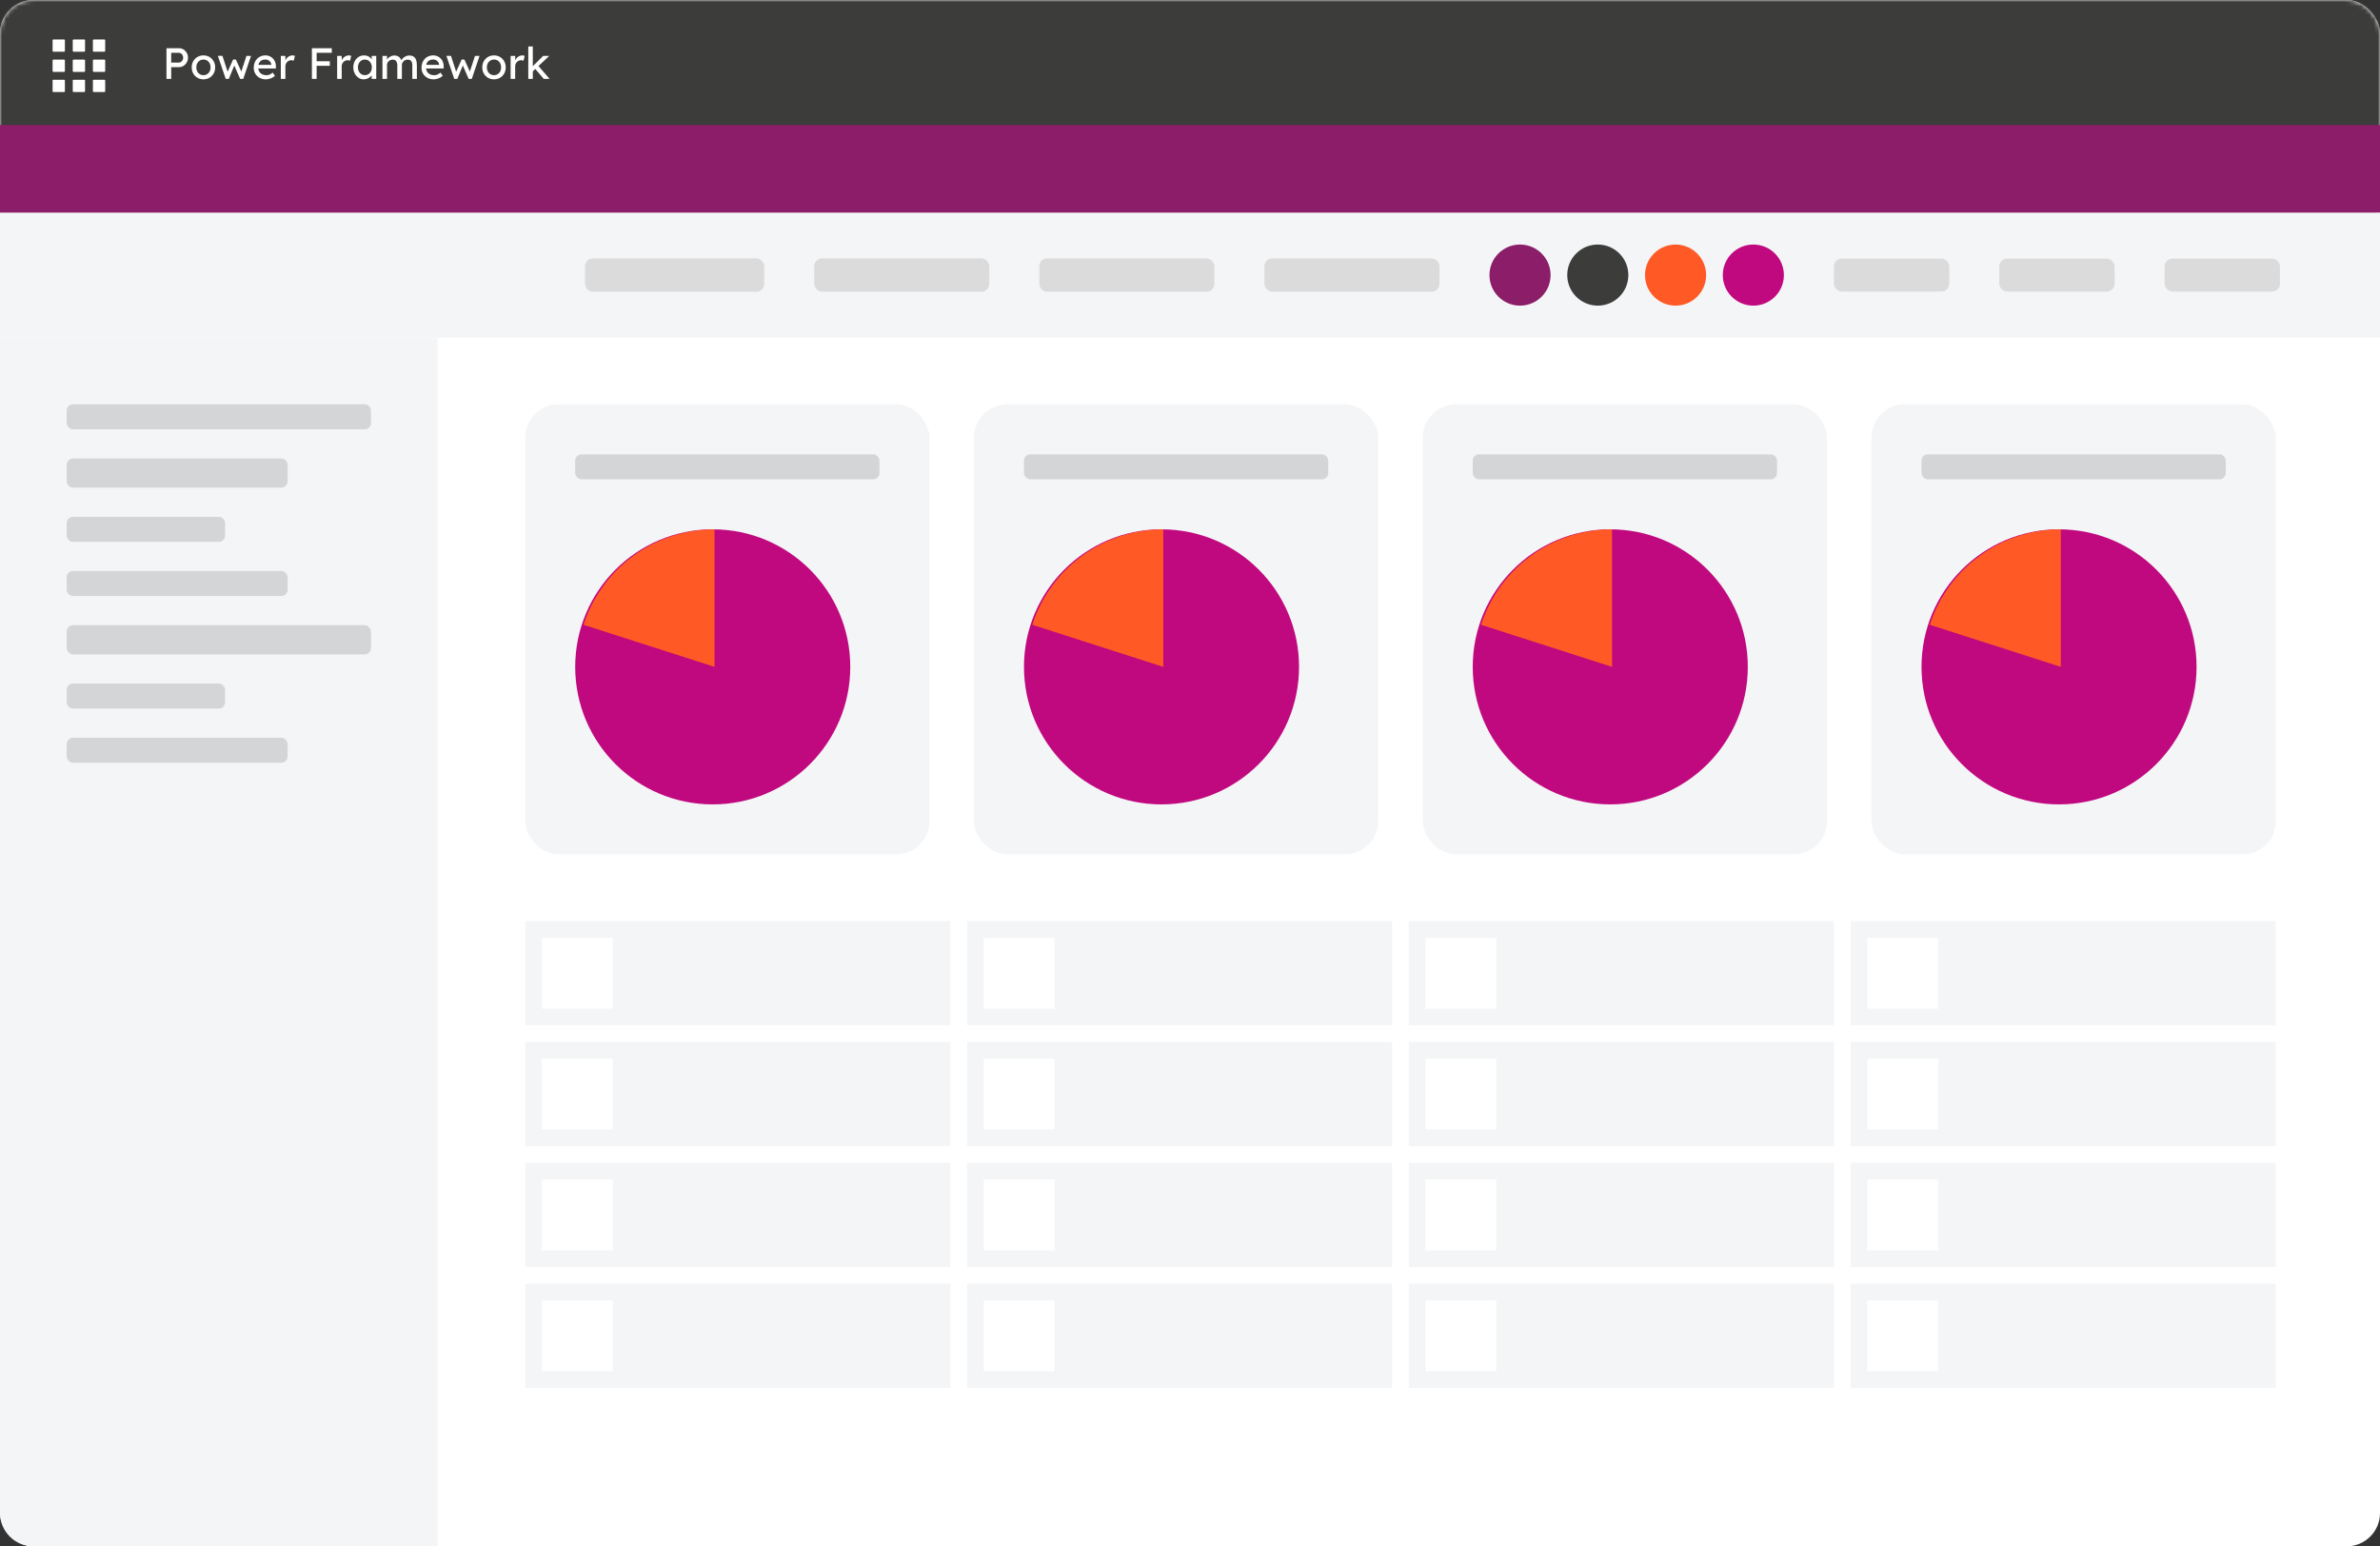
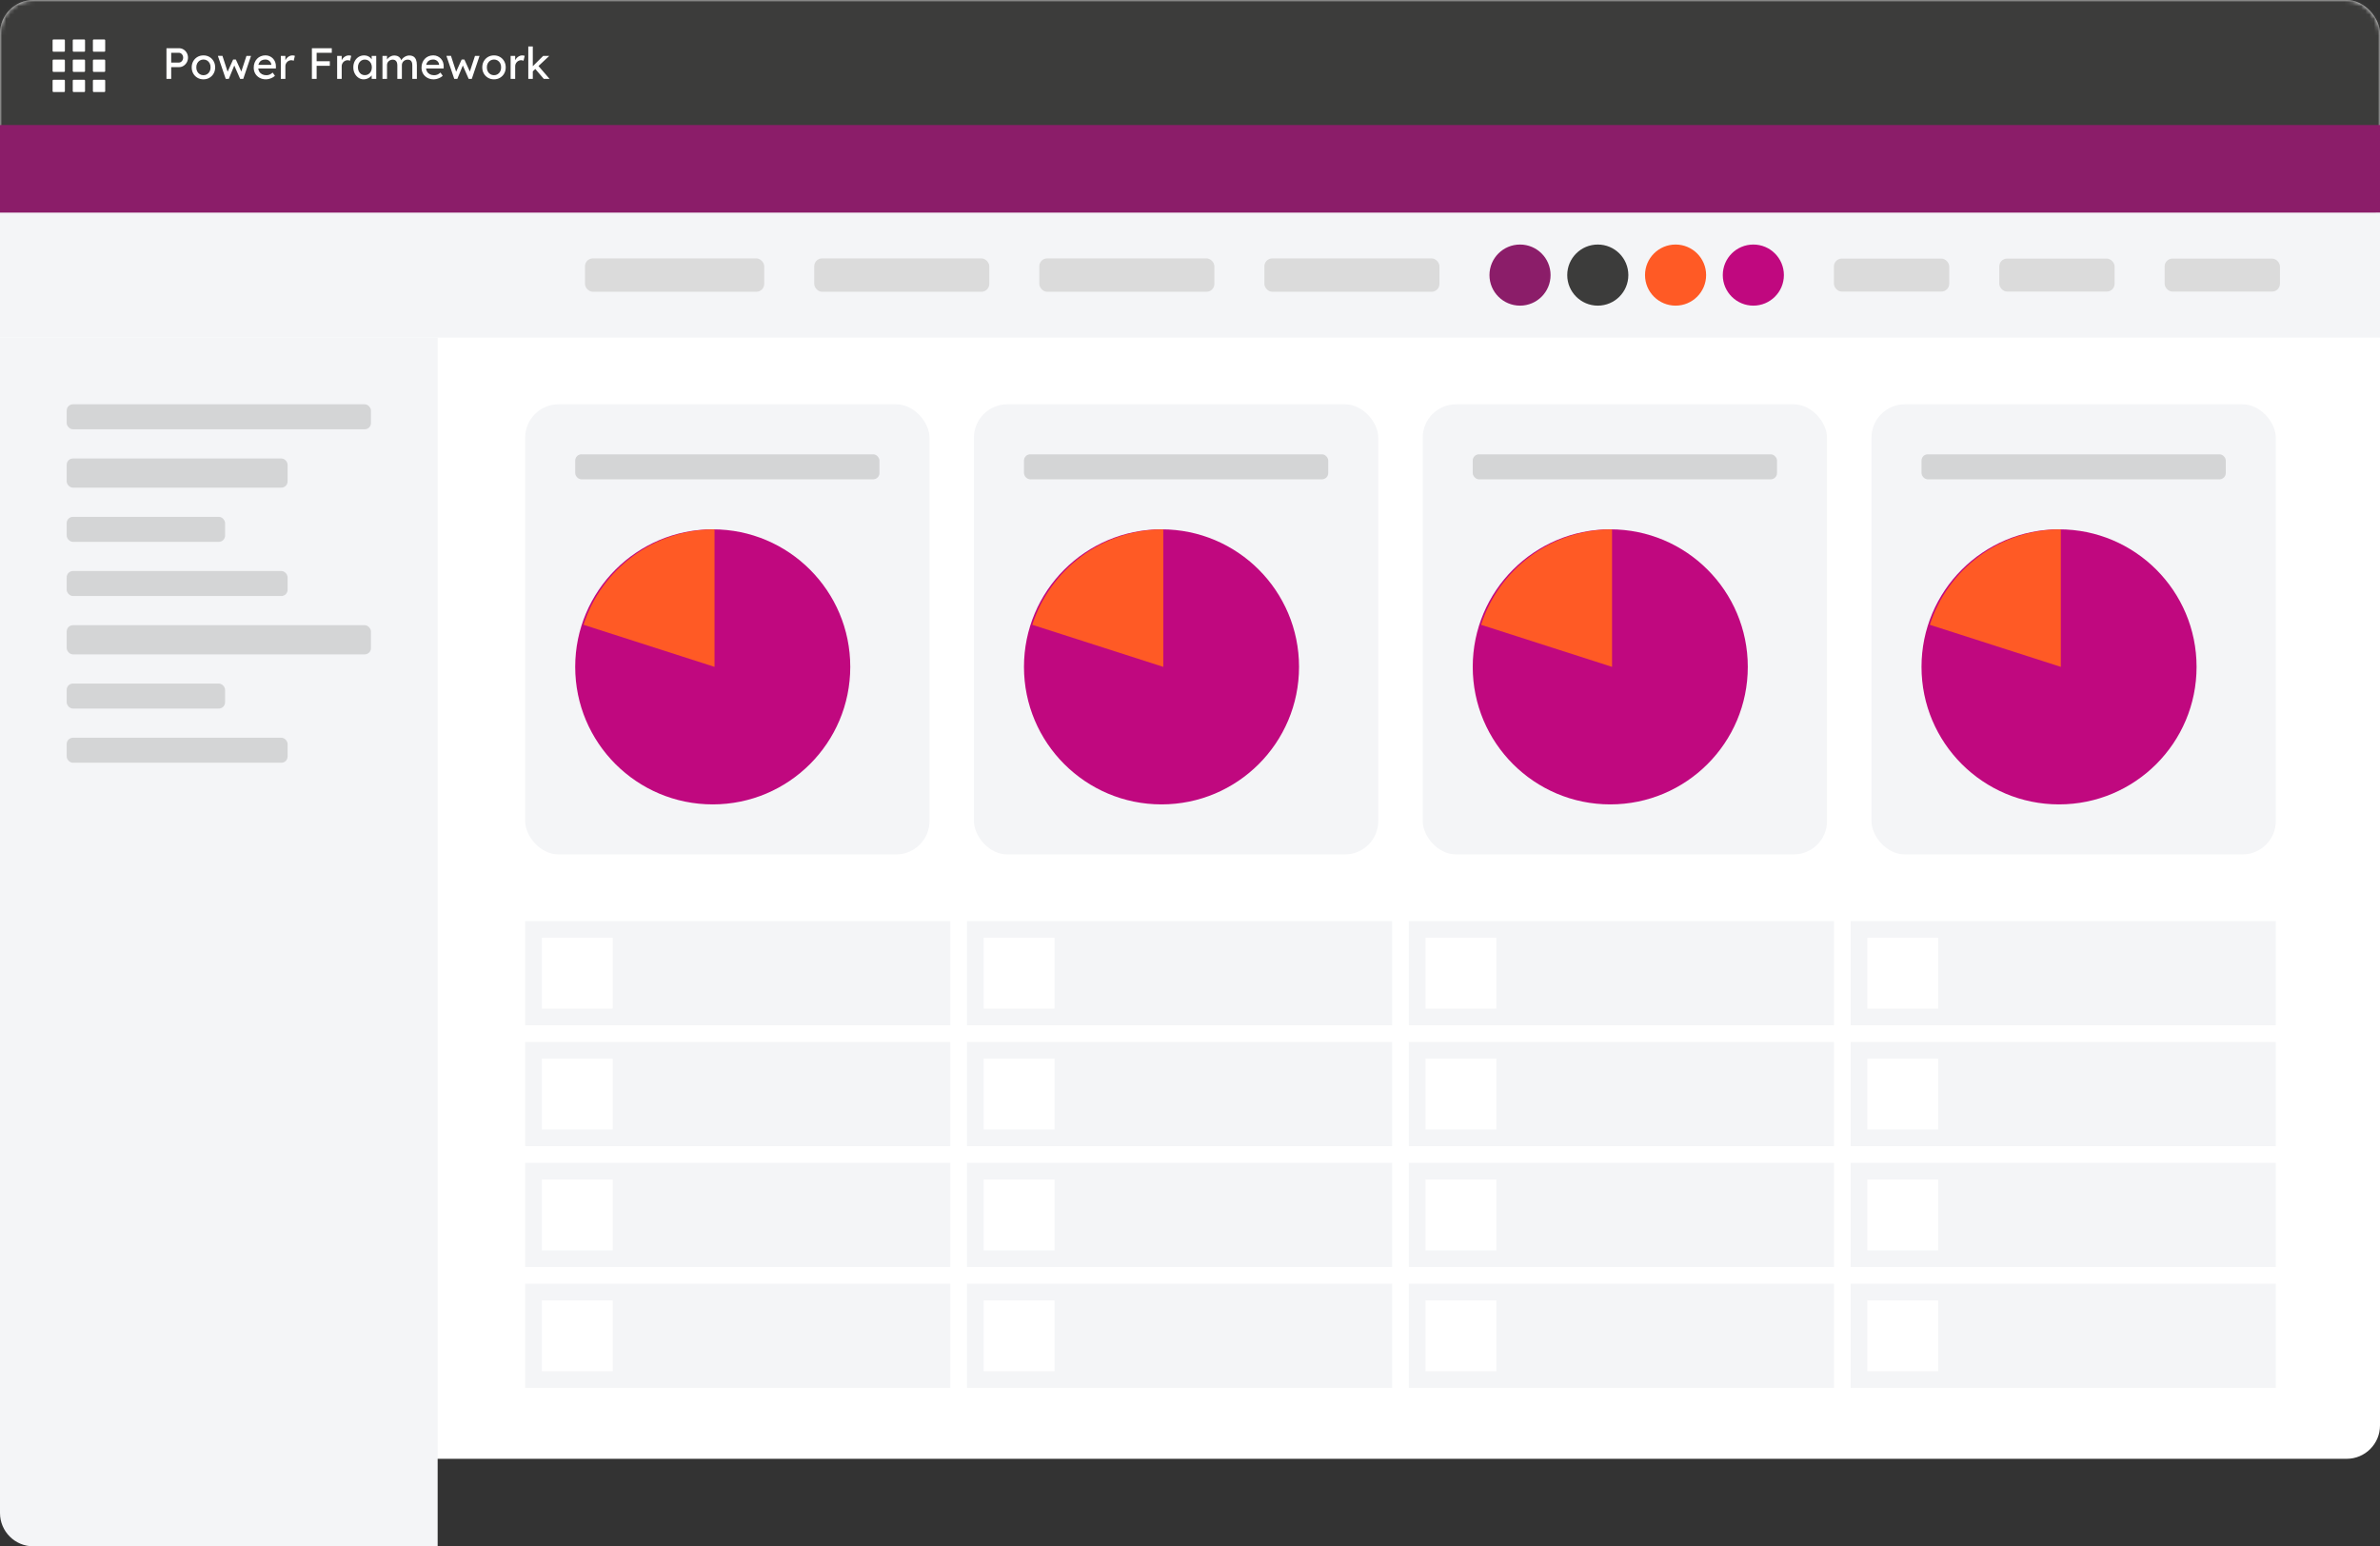
<svg xmlns="http://www.w3.org/2000/svg" width="571" height="371" viewBox="0 0 571 371" fill="none">
  <rect x="0" y="0" width="571" height="371" fill="#333333" stroke="none" />
  <rect width="571" height="350" rx="8" fill="white" />
-   <rect width="571" height="371" rx="8" fill="white" />
  <mask id="mask0_373_394" style="mask-type:luminance" maskUnits="userSpaceOnUse" x="0" y="0" width="571" height="371">
    <rect width="571" height="371" rx="8" fill="white" />
  </mask>
  <g mask="url(#mask0_373_394)">
    <rect x="-7.361" width="597.289" height="30.495" fill="#3C3C3B" />
  </g>
  <rect x="12.619" y="9.464" width="2.95" height="2.95" rx="0.2" fill="white" />
  <rect x="17.453" y="9.464" width="2.95" height="2.95" rx="0.2" fill="white" />
  <rect x="22.288" y="9.464" width="2.95" height="2.95" rx="0.2" fill="white" />
  <rect x="12.619" y="14.299" width="2.95" height="2.95" rx="0.2" fill="white" />
  <rect x="17.453" y="14.299" width="2.95" height="2.95" rx="0.2" fill="white" />
  <rect x="22.288" y="14.299" width="2.95" height="2.95" rx="0.2" fill="white" />
  <rect x="12.619" y="19.133" width="2.95" height="2.95" rx="0.2" fill="white" />
  <rect x="17.453" y="19.133" width="2.95" height="2.95" rx="0.2" fill="white" />
  <rect x="22.288" y="19.133" width="2.95" height="2.95" rx="0.2" fill="white" />
  <path fill-rule="evenodd" clip-rule="evenodd" d="M127.828 17.115V18.928H126.745V11.147H127.828V15.88L130.321 13.408H131.782L129.19 15.838L131.856 18.928H130.468L128.43 16.551L127.828 17.115ZM41.074 16.11V18.928H39.938V11.567H42.935C43.335 11.567 43.698 11.667 44.024 11.867C44.35 12.067 44.611 12.338 44.807 12.682C45.004 13.025 45.102 13.408 45.102 13.828C45.102 14.249 45.004 14.631 44.807 14.974C44.611 15.318 44.35 15.593 44.024 15.8C43.698 16.007 43.335 16.11 42.935 16.11H41.074ZM41.074 15.016H42.914C43.104 15.016 43.275 14.962 43.43 14.853C43.584 14.745 43.708 14.601 43.803 14.422C43.898 14.243 43.945 14.045 43.945 13.828C43.945 13.611 43.898 13.415 43.803 13.239C43.708 13.064 43.584 12.924 43.43 12.819C43.275 12.713 43.104 12.661 42.914 12.661H41.074V15.016ZM48.814 19.033C49.346 19.033 49.825 18.909 50.249 18.66C50.673 18.411 51.008 18.071 51.253 17.64C51.499 17.209 51.621 16.716 51.621 16.163C51.621 15.609 51.499 15.116 51.253 14.685C51.008 14.254 50.673 13.914 50.249 13.665C49.825 13.416 49.346 13.292 48.814 13.292C48.274 13.292 47.792 13.416 47.368 13.665C46.944 13.914 46.609 14.254 46.364 14.685C46.118 15.116 45.995 15.609 45.995 16.163C45.995 16.716 46.118 17.209 46.364 17.64C46.609 18.071 46.944 18.411 47.368 18.66C47.792 18.909 48.274 19.033 48.814 19.033ZM47.925 17.798C48.188 17.962 48.484 18.045 48.814 18.045C49.143 18.045 49.438 17.962 49.697 17.798C49.956 17.633 50.16 17.409 50.307 17.125C50.454 16.841 50.524 16.52 50.517 16.163C50.524 15.798 50.454 15.474 50.307 15.19C50.16 14.906 49.956 14.683 49.697 14.522C49.438 14.361 49.143 14.28 48.814 14.28C48.484 14.28 48.188 14.363 47.925 14.527C47.662 14.692 47.457 14.916 47.31 15.2C47.163 15.484 47.093 15.805 47.1 16.163C47.093 16.52 47.163 16.841 47.31 17.125C47.457 17.409 47.662 17.633 47.925 17.798ZM54.892 18.928L56.21 15.718L57.615 18.928H58.362L60.223 13.408H59.13L57.896 17.165L56.585 14.28H55.933L54.608 17.207L53.367 13.397L52.273 13.408L54.156 18.928H54.892ZM64.582 18.923C64.312 18.997 64.047 19.033 63.788 19.033C63.22 19.033 62.717 18.912 62.279 18.671C61.841 18.429 61.497 18.098 61.248 17.677C61 17.256 60.875 16.773 60.875 16.226C60.875 15.791 60.945 15.395 61.086 15.037C61.226 14.68 61.42 14.37 61.669 14.107C61.918 13.844 62.216 13.641 62.563 13.497C62.91 13.353 63.287 13.281 63.693 13.281C64.051 13.281 64.384 13.35 64.692 13.486C65.001 13.623 65.269 13.811 65.497 14.049C65.725 14.287 65.9 14.569 66.023 14.895C66.145 15.221 66.203 15.577 66.196 15.963L66.186 16.425H61.964L61.975 16.521C62.01 16.755 62.082 16.967 62.19 17.156C62.351 17.44 62.579 17.659 62.873 17.814C63.168 17.968 63.508 18.045 63.893 18.045C64.166 18.045 64.421 17.999 64.656 17.908C64.89 17.817 65.144 17.652 65.418 17.414L65.965 18.182C65.796 18.35 65.591 18.497 65.35 18.623C65.108 18.749 64.852 18.849 64.582 18.923ZM65.092 15.563H62.006L62.02 15.49C62.036 15.424 62.054 15.361 62.076 15.301L62.148 15.127C62.281 14.85 62.477 14.64 62.736 14.496C62.996 14.352 63.315 14.28 63.693 14.28C63.932 14.28 64.153 14.333 64.356 14.438C64.559 14.543 64.727 14.687 64.861 14.869C64.994 15.051 65.071 15.258 65.092 15.49V15.563ZM68.467 15.879V18.928H67.374V13.408H68.467V14.444L68.481 14.414C68.553 14.266 68.645 14.127 68.757 13.996C68.942 13.779 69.156 13.607 69.398 13.481C69.64 13.355 69.891 13.292 70.15 13.292C70.269 13.292 70.383 13.302 70.492 13.323C70.6 13.344 70.686 13.369 70.749 13.397L70.465 14.575C70.381 14.54 70.288 14.51 70.187 14.485C70.085 14.461 69.985 14.448 69.887 14.448C69.698 14.448 69.517 14.485 69.346 14.559C69.174 14.633 69.023 14.734 68.893 14.864C68.764 14.994 68.66 15.144 68.583 15.316C68.506 15.488 68.467 15.675 68.467 15.879ZM74.829 11.567V18.928H75.965V15.794H79.13V14.701H75.965V12.661H79.603V11.567H75.334H74.829ZM81.98 15.879V18.928H80.886V13.408H81.98V14.444L81.993 14.414C82.066 14.266 82.158 14.127 82.269 13.996C82.455 13.779 82.669 13.607 82.911 13.481C83.153 13.355 83.403 13.292 83.663 13.292C83.782 13.292 83.896 13.302 84.004 13.323C84.113 13.344 84.199 13.369 84.262 13.397L83.978 14.575C83.894 14.54 83.801 14.51 83.699 14.485C83.598 14.461 83.498 14.448 83.4 14.448C83.21 14.448 83.03 14.485 82.858 14.559C82.686 14.633 82.536 14.734 82.406 14.864C82.276 14.994 82.173 15.144 82.096 15.316C82.019 15.488 81.98 15.675 81.98 15.879ZM87.248 19.033C87.515 19.033 87.769 18.991 88.011 18.907C88.253 18.823 88.474 18.711 88.673 18.571C88.873 18.43 89.038 18.271 89.168 18.092L89.173 18.084V18.928H90.266V13.408H89.173V14.251L89.106 14.148C89.041 14.055 88.967 13.969 88.886 13.888L88.757 13.77C88.579 13.62 88.37 13.502 88.132 13.418C87.893 13.334 87.63 13.292 87.343 13.292C86.859 13.292 86.423 13.415 86.034 13.66C85.645 13.905 85.336 14.243 85.109 14.675C84.881 15.106 84.767 15.598 84.767 16.152C84.767 16.699 84.879 17.19 85.103 17.624C85.328 18.059 85.627 18.402 86.002 18.655C86.377 18.907 86.793 19.033 87.248 19.033ZM86.675 17.793C86.924 17.954 87.21 18.034 87.532 18.034C87.862 18.034 88.153 17.954 88.405 17.793C88.657 17.631 88.856 17.409 88.999 17.125C89.143 16.841 89.215 16.517 89.215 16.152C89.215 15.794 89.143 15.476 88.999 15.195C88.856 14.915 88.657 14.694 88.405 14.533C88.153 14.371 87.862 14.291 87.532 14.291C87.21 14.291 86.924 14.371 86.675 14.533C86.426 14.694 86.23 14.915 86.086 15.195C85.943 15.476 85.871 15.794 85.871 16.152C85.871 16.517 85.943 16.841 86.086 17.125C86.23 17.409 86.426 17.631 86.675 17.793ZM92.853 18.928V15.605C92.853 15.423 92.888 15.253 92.958 15.095C93.028 14.938 93.127 14.801 93.253 14.685C93.379 14.569 93.526 14.478 93.695 14.412C93.863 14.345 94.045 14.312 94.241 14.312C94.473 14.312 94.669 14.364 94.83 14.47C94.991 14.575 95.114 14.727 95.198 14.927C95.282 15.127 95.324 15.37 95.324 15.658V18.928H96.418V15.626C96.418 15.437 96.453 15.264 96.523 15.106C96.593 14.948 96.692 14.81 96.818 14.69C96.944 14.571 97.093 14.478 97.265 14.412C97.436 14.345 97.62 14.312 97.817 14.312C98.069 14.312 98.276 14.361 98.437 14.459C98.598 14.557 98.719 14.706 98.8 14.906C98.88 15.106 98.921 15.363 98.921 15.679V18.928H100.014V15.616C100.014 15.104 99.946 14.676 99.809 14.333C99.673 13.989 99.469 13.733 99.199 13.565C98.93 13.397 98.588 13.313 98.174 13.313C97.985 13.313 97.792 13.344 97.596 13.408C97.4 13.471 97.214 13.558 97.038 13.67C96.863 13.783 96.707 13.911 96.57 14.054C96.445 14.186 96.345 14.325 96.27 14.471L96.24 14.379C96.199 14.27 96.15 14.169 96.095 14.076L96.008 13.944C95.854 13.733 95.657 13.576 95.419 13.471C95.181 13.365 94.904 13.313 94.588 13.313C94.371 13.313 94.159 13.351 93.952 13.428C93.745 13.506 93.552 13.609 93.374 13.739C93.195 13.868 93.044 14.017 92.922 14.186L92.853 14.288V13.408H91.76V18.928H92.853ZM104.836 18.923C104.566 18.997 104.301 19.033 104.042 19.033C103.474 19.033 102.971 18.912 102.533 18.671C102.095 18.429 101.751 18.098 101.502 17.677C101.254 17.256 101.129 16.773 101.129 16.226C101.129 15.791 101.199 15.395 101.339 15.037C101.48 14.68 101.674 14.37 101.923 14.107C102.172 13.844 102.47 13.641 102.817 13.497C103.164 13.353 103.541 13.281 103.947 13.281C104.305 13.281 104.638 13.35 104.946 13.486C105.255 13.623 105.523 13.811 105.751 14.049C105.979 14.287 106.154 14.569 106.276 14.895C106.399 15.221 106.457 15.577 106.45 15.963L106.439 16.425H102.217L102.229 16.521C102.264 16.755 102.336 16.967 102.444 17.156C102.605 17.44 102.833 17.659 103.127 17.814C103.421 17.968 103.761 18.045 104.147 18.045C104.42 18.045 104.675 17.999 104.909 17.908C105.144 17.817 105.398 17.652 105.672 17.414L106.219 18.182C106.05 18.35 105.845 18.497 105.603 18.623C105.362 18.749 105.106 18.849 104.836 18.923ZM105.346 15.563H102.259L102.274 15.49C102.29 15.424 102.308 15.361 102.33 15.301L102.401 15.127C102.535 14.85 102.731 14.64 102.99 14.496C103.25 14.352 103.569 14.28 103.947 14.28C104.186 14.28 104.406 14.333 104.61 14.438C104.813 14.543 104.981 14.687 105.115 14.869C105.248 15.051 105.325 15.258 105.346 15.49V15.563ZM111.04 15.717L109.72 18.928H108.984L107.102 13.408L108.196 13.397L109.436 17.207L110.761 14.28H111.413L112.725 17.165L113.958 13.408H115.052L113.191 18.928H112.444L111.04 15.717ZM118.522 19.033C119.055 19.033 119.533 18.909 119.957 18.66C120.381 18.411 120.716 18.071 120.962 17.64C121.207 17.209 121.33 16.716 121.33 16.163C121.33 15.609 121.207 15.116 120.962 14.685C120.716 14.254 120.381 13.914 119.957 13.665C119.533 13.416 119.055 13.292 118.522 13.292C117.982 13.292 117.5 13.416 117.076 13.665C116.652 13.914 116.317 14.254 116.072 14.685C115.826 15.116 115.704 15.609 115.704 16.163C115.704 16.716 115.826 17.209 116.072 17.64C116.317 18.071 116.652 18.411 117.076 18.66C117.5 18.909 117.982 19.033 118.522 19.033ZM117.633 17.798C117.896 17.962 118.192 18.045 118.522 18.045C118.851 18.045 119.146 17.962 119.405 17.798C119.665 17.633 119.868 17.409 120.015 17.125C120.162 16.841 120.233 16.52 120.225 16.163C120.233 15.798 120.162 15.474 120.015 15.19C119.868 14.906 119.665 14.683 119.405 14.522C119.146 14.361 118.851 14.28 118.522 14.28C118.192 14.28 117.896 14.363 117.633 14.527C117.37 14.692 117.165 14.916 117.018 15.2C116.871 15.484 116.801 15.805 116.808 16.163C116.801 16.52 116.871 16.841 117.018 17.125C117.165 17.409 117.37 17.633 117.633 17.798ZM123.601 18.928V15.879C123.601 15.675 123.64 15.488 123.717 15.316C123.794 15.144 123.897 14.994 124.027 14.864C124.157 14.734 124.307 14.633 124.479 14.559C124.651 14.485 124.831 14.448 125.021 14.448C125.119 14.448 125.219 14.461 125.32 14.485C125.422 14.51 125.515 14.54 125.599 14.575L125.883 13.397C125.82 13.369 125.734 13.344 125.625 13.323C125.517 13.302 125.403 13.292 125.284 13.292C125.024 13.292 124.774 13.355 124.532 13.481C124.29 13.607 124.076 13.779 123.89 13.996C123.779 14.127 123.687 14.266 123.614 14.414L123.601 14.444V13.408H122.507V18.928H123.601Z" fill="white" />
  <rect y="31" width="570" height="20" fill="#8B1D69" />
  <rect width="571" height="30" transform="translate(0 51)" fill="#F4F5F7" />
  <rect x="140.348" y="62" width="43" height="8" rx="1.881" fill="#DBDBDB" />
  <rect x="195.348" y="62" width="42" height="8" rx="1.881" fill="#DBDBDB" />
  <rect x="249.348" y="62" width="42" height="8" rx="1.881" fill="#DBDBDB" />
  <rect x="303.348" y="62" width="42" height="8" rx="1.881" fill="#DBDBDB" />
  <circle cx="364.677" cy="66" r="7.33" fill="#8B1D69" />
  <circle cx="383.336" cy="66" r="7.33" fill="#3C3C3B" />
  <circle cx="401.996" cy="66" r="7.33" fill="#FF5A25" />
  <circle cx="420.654" cy="66" r="7.33" fill="#C0087F" />
  <rect x="439.984" y="62.044" width="27.672" height="7.912" rx="1.881" fill="#DBDBDB" />
  <rect x="479.656" y="62.044" width="27.672" height="7.912" rx="1.881" fill="#DBDBDB" />
  <rect x="519.328" y="62.044" width="27.672" height="7.912" rx="1.881" fill="#DBDBDB" />
  <path d="M0 81H105V371H8C3.582 371 0 367.418 0 363V81Z" fill="#F4F5F7" />
  <rect x="16" y="97" width="73" height="6" rx="1.5" fill="#878787" fill-opacity="0.292" />
  <rect x="16" y="110" width="53" height="7" rx="1.5" fill="#878787" fill-opacity="0.292" />
  <rect x="16" y="124" width="38" height="6" rx="1.5" fill="#878787" fill-opacity="0.292" />
  <rect x="16" y="137" width="53" height="6" rx="1.5" fill="#878787" fill-opacity="0.292" />
  <rect x="16" y="150" width="73" height="7" rx="1.5" fill="#878787" fill-opacity="0.292" />
  <rect x="16" y="164" width="38" height="6" rx="1.5" fill="#878787" fill-opacity="0.292" />
  <rect x="16" y="177" width="53" height="6" rx="1.5" fill="#878787" fill-opacity="0.292" />
  <rect x="126" y="97" width="97" height="107.992" rx="8" fill="#F4F5F7" />
  <rect x="138" y="109" width="73" height="6" rx="1.5" fill="#878787" fill-opacity="0.292" />
  <circle cx="170.996" cy="159.996" r="32.996" fill="#C0087F" />
  <path fill-rule="evenodd" clip-rule="evenodd" d="M171.424 127V159.996L140 149.904C144.264 136.617 156.721 127 171.424 127Z" fill="#FF5A25" />
  <rect x="233.667" y="97" width="97" height="107.992" rx="8" fill="#F4F5F7" />
  <rect x="245.667" y="109" width="73" height="6" rx="1.5" fill="#878787" fill-opacity="0.292" />
  <circle cx="278.663" cy="159.996" r="32.996" fill="#C0087F" />
  <path fill-rule="evenodd" clip-rule="evenodd" d="M279.09 127V159.996L247.667 149.904C251.93 136.617 264.387 127 279.09 127Z" fill="#FF5A25" />
  <rect x="341.333" y="97" width="97" height="107.992" rx="8" fill="#F4F5F7" />
  <rect x="353.333" y="109" width="73" height="6" rx="1.5" fill="#878787" fill-opacity="0.292" />
  <circle cx="386.329" cy="159.996" r="32.996" fill="#C0087F" />
  <path fill-rule="evenodd" clip-rule="evenodd" d="M386.757 127V159.996L355.333 149.904C359.597 136.617 372.054 127 386.757 127Z" fill="#FF5A25" />
  <rect x="449" y="97" width="97" height="107.992" rx="8" fill="#F4F5F7" />
  <rect x="461" y="109" width="73" height="6" rx="1.5" fill="#878787" fill-opacity="0.292" />
  <circle cx="493.996" cy="159.996" r="32.996" fill="#C0087F" />
  <path fill-rule="evenodd" clip-rule="evenodd" d="M494.424 127V159.996L463 149.904C467.264 136.617 479.721 127 494.424 127Z" fill="#FF5A25" />
  <rect width="102" height="25" transform="translate(126 220.992)" fill="#F4F5F7" />
  <rect x="130" y="224.992" width="17" height="17" fill="white" />
  <rect width="102" height="25" transform="translate(232 220.992)" fill="#F4F5F7" />
  <rect x="236" y="224.992" width="17" height="17" fill="white" />
  <rect width="102" height="25" transform="translate(338 220.992)" fill="#F4F5F7" />
  <rect x="342" y="224.992" width="17" height="17" fill="white" />
  <rect width="102" height="25" transform="translate(444 220.992)" fill="#F4F5F7" />
  <rect x="448" y="224.992" width="17" height="17" fill="white" />
  <rect width="102" height="25" transform="translate(126 249.992)" fill="#F4F5F7" />
  <rect x="130" y="253.992" width="17" height="17" fill="white" />
  <rect width="102" height="25" transform="translate(232 249.992)" fill="#F4F5F7" />
  <rect x="236" y="253.992" width="17" height="17" fill="white" />
  <rect width="102" height="25" transform="translate(338 249.992)" fill="#F4F5F7" />
  <rect x="342" y="253.992" width="17" height="17" fill="white" />
  <rect width="102" height="25" transform="translate(444 249.992)" fill="#F4F5F7" />
  <rect x="448" y="253.992" width="17" height="17" fill="white" />
  <rect width="102" height="25" transform="translate(126 278.992)" fill="#F4F5F7" />
  <rect x="130" y="282.992" width="17" height="17" fill="white" />
  <rect width="102" height="25" transform="translate(232 278.992)" fill="#F4F5F7" />
  <rect x="236" y="282.992" width="17" height="17" fill="white" />
  <rect width="102" height="25" transform="translate(338 278.992)" fill="#F4F5F7" />
  <rect x="342" y="282.992" width="17" height="17" fill="white" />
  <rect width="102" height="25" transform="translate(444 278.992)" fill="#F4F5F7" />
  <rect x="448" y="282.992" width="17" height="17" fill="white" />
  <rect width="102" height="25" transform="translate(126 307.992)" fill="#F4F5F7" />
  <rect x="130" y="311.992" width="17" height="17" fill="white" />
  <rect width="102" height="25" transform="translate(232 307.992)" fill="#F4F5F7" />
  <rect x="236" y="311.992" width="17" height="17" fill="white" />
  <rect width="102" height="25" transform="translate(338 307.992)" fill="#F4F5F7" />
  <rect x="342" y="311.992" width="17" height="17" fill="white" />
  <rect width="102" height="25" transform="translate(444 307.992)" fill="#F4F5F7" />
  <rect x="448" y="311.992" width="17" height="17" fill="white" />
  <rect y="30" width="571" height="21" fill="#8B1D69" />
</svg>